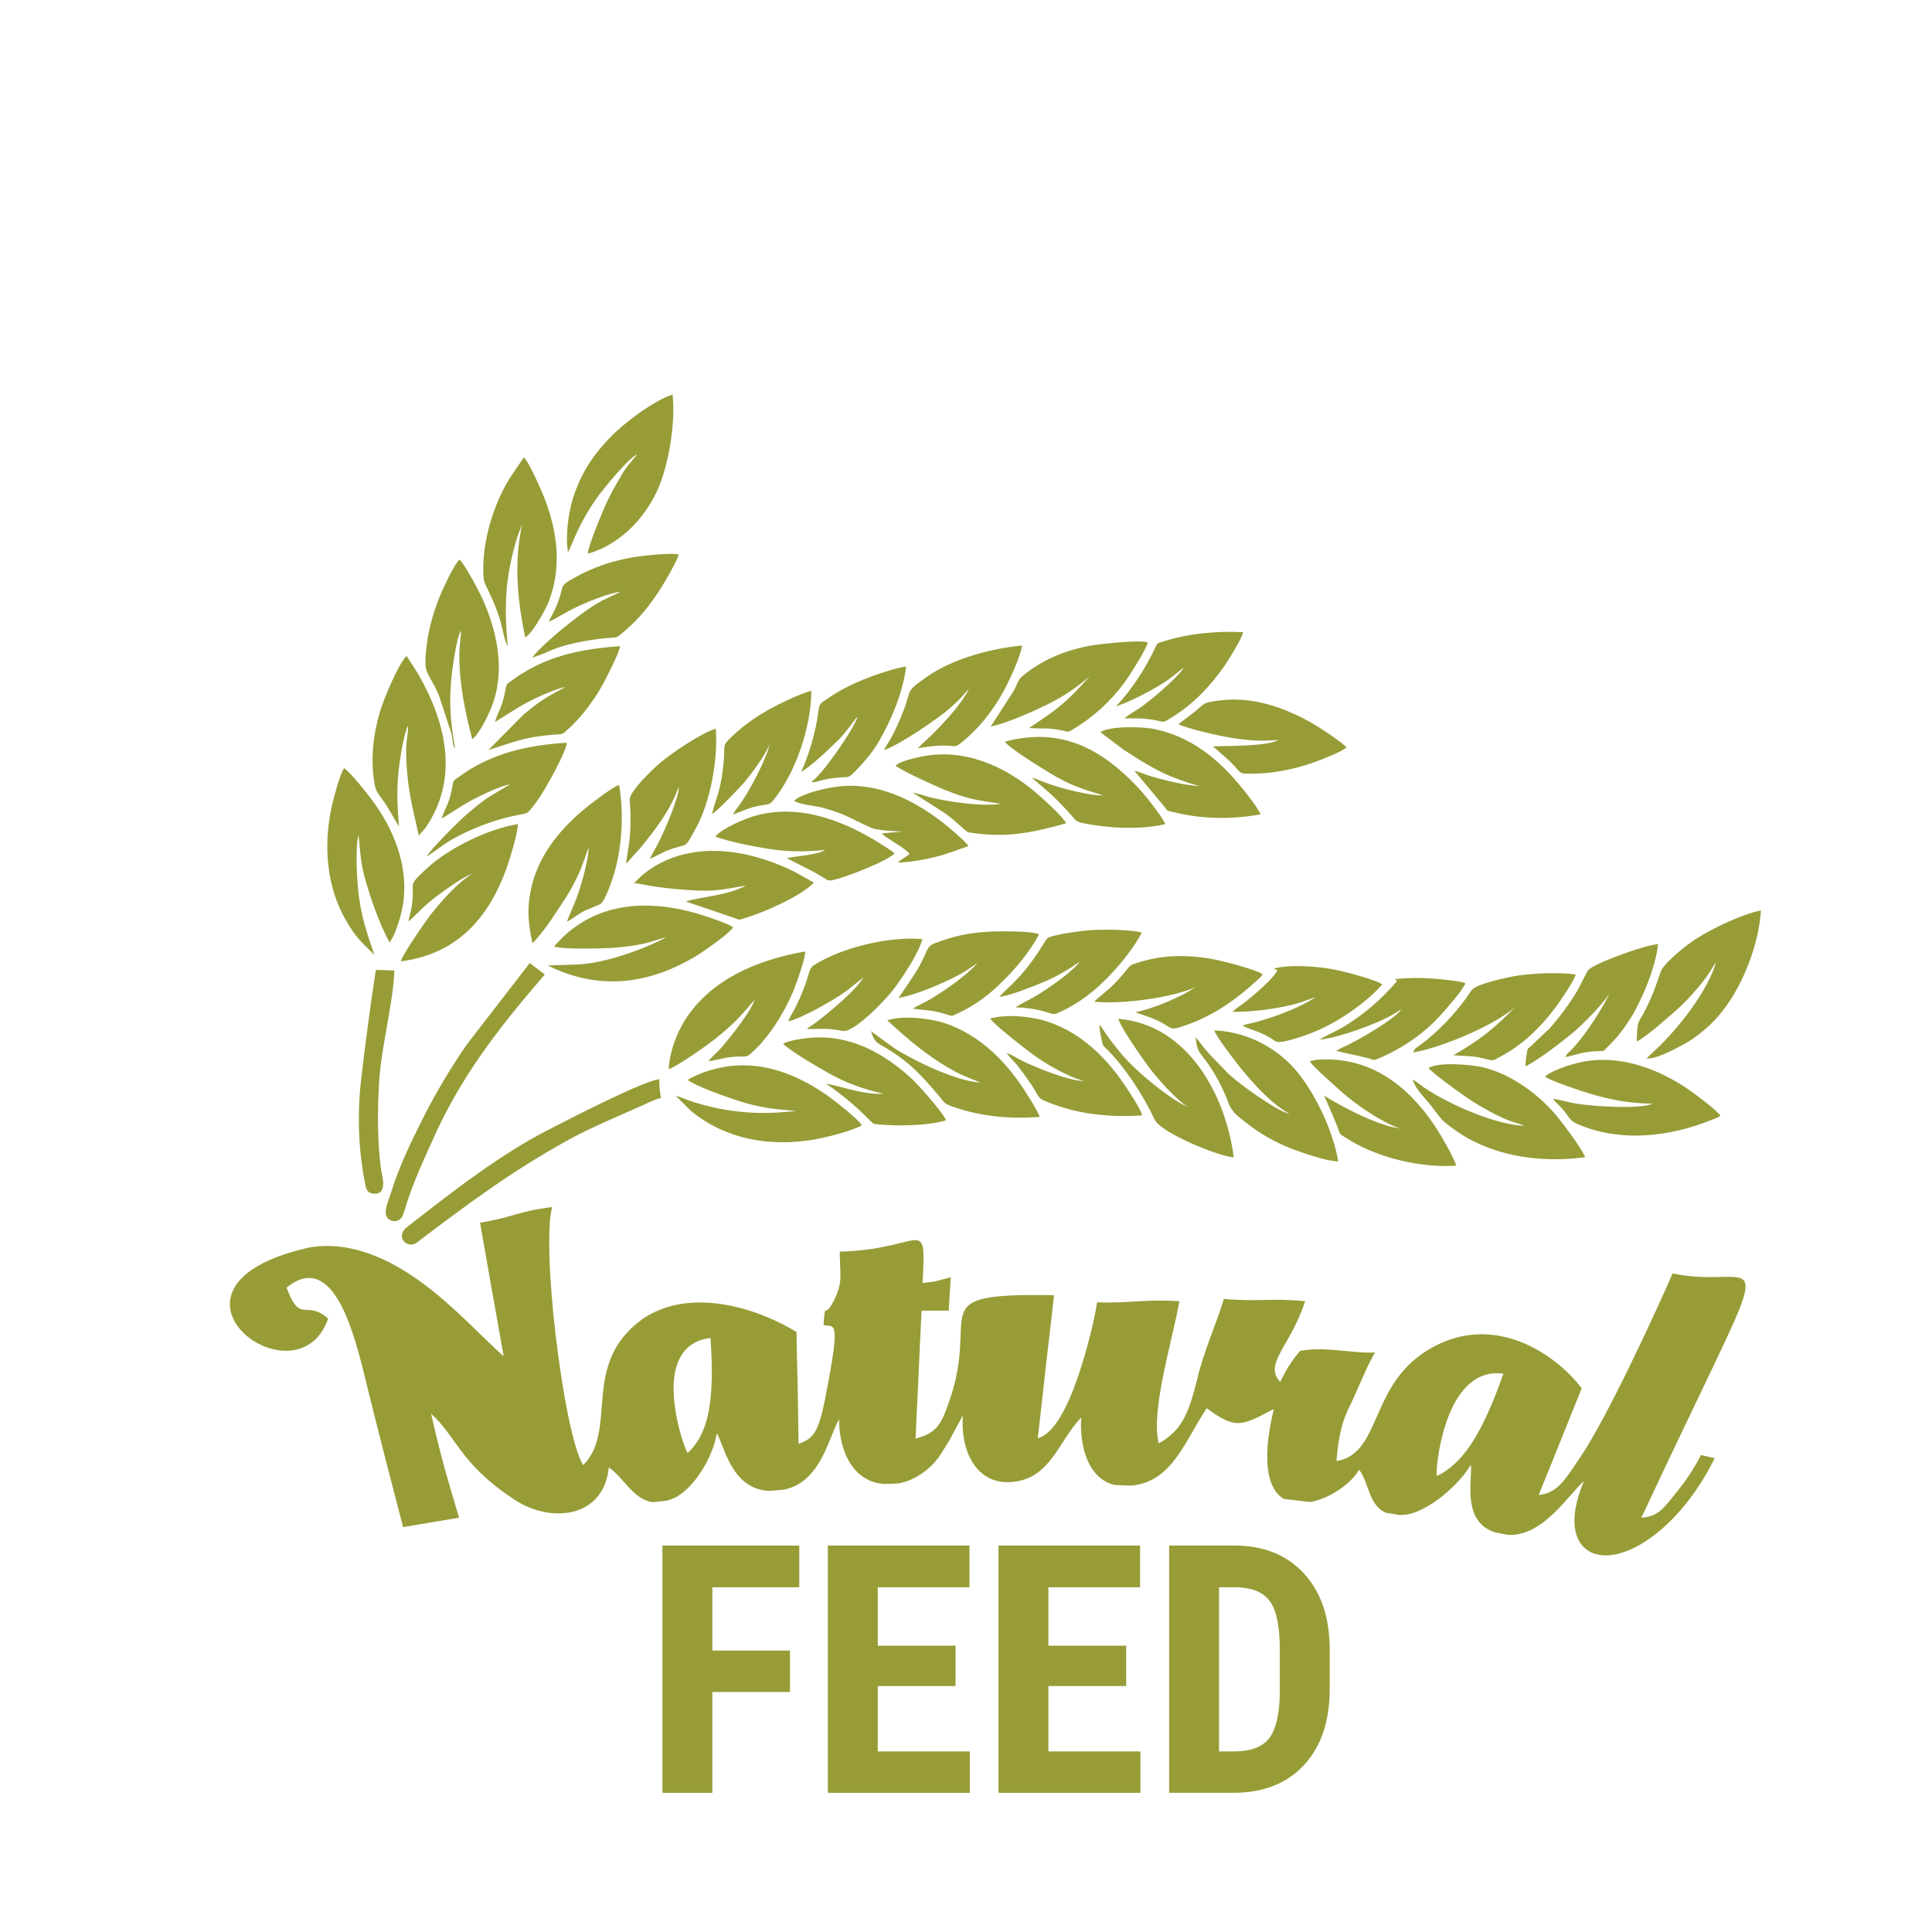
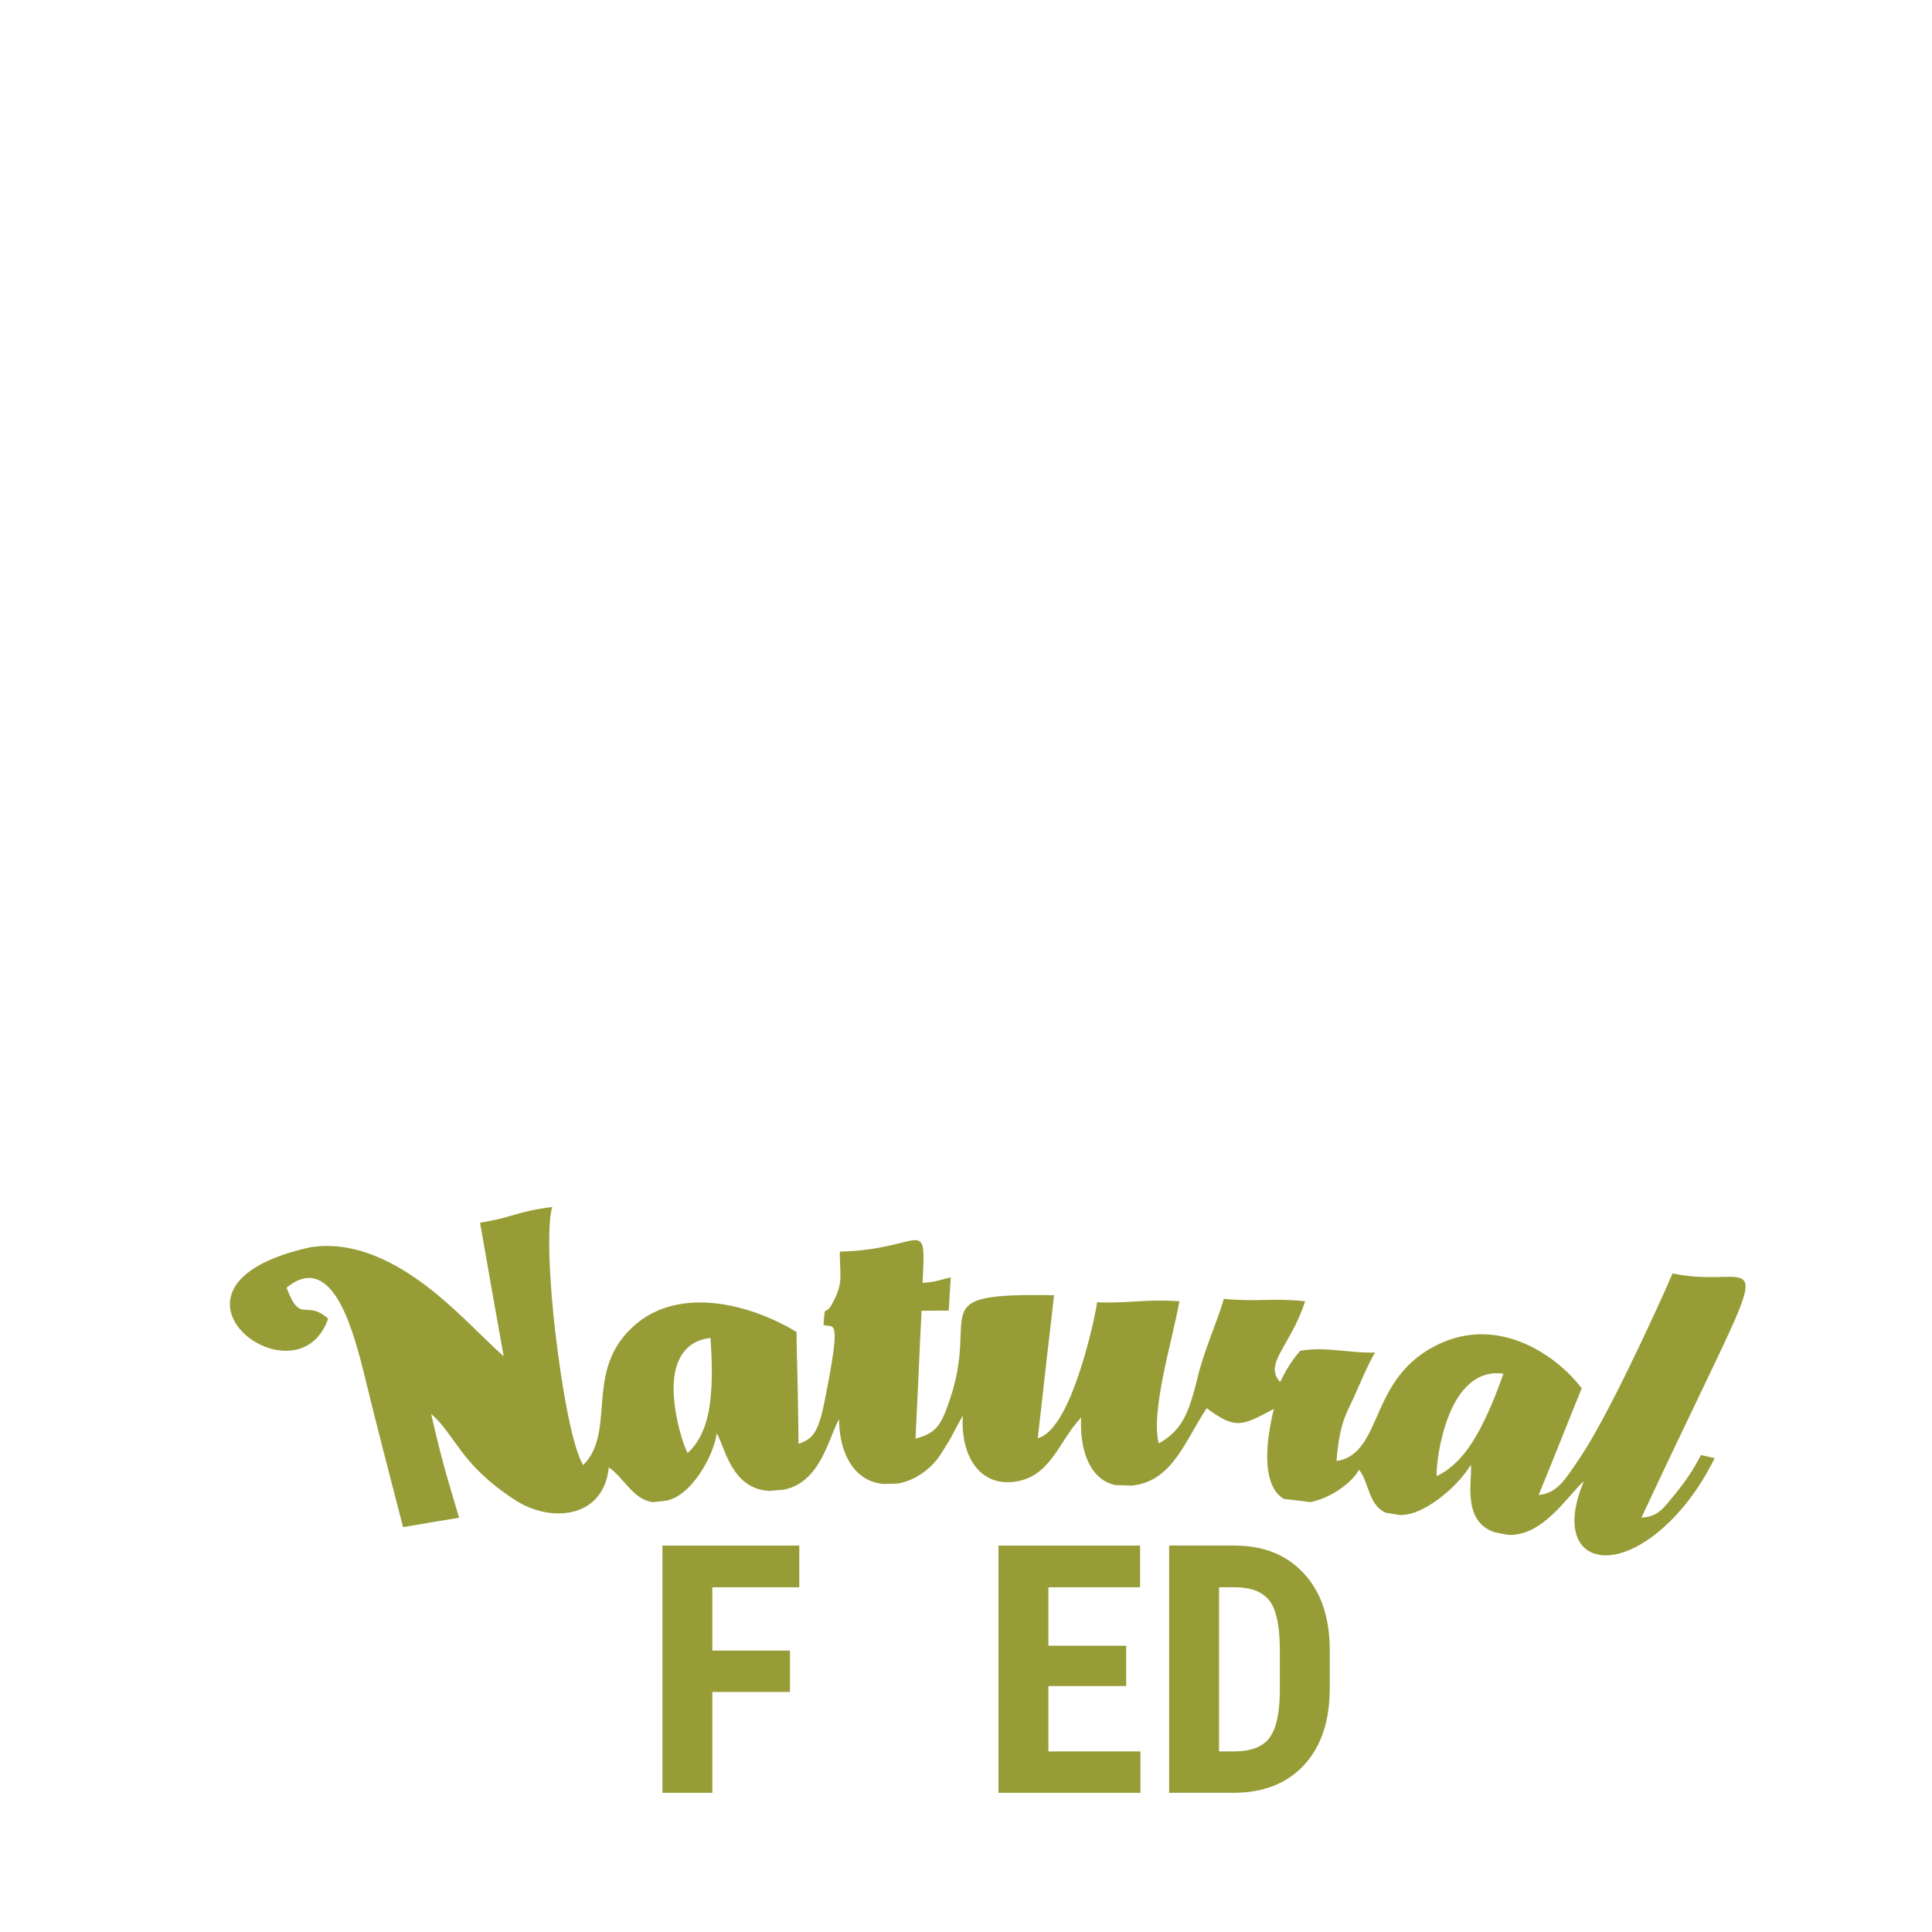
<svg xmlns="http://www.w3.org/2000/svg" xml:space="preserve" width="88.194mm" height="88.194mm" version="1.1" style="shape-rendering:geometricPrecision; text-rendering:geometricPrecision; image-rendering:optimizeQuality; fill-rule:evenodd; clip-rule:evenodd" viewBox="0 0 88194.4 88194.4">
  <defs>
    <style type="text/css">
   
    .fil0 {fill:#979C37}
    .fil1 {fill:#979C37;fill-rule:nonzero}
   
  </style>
  </defs>
  <g id="Слой_x0020_1">
    <g id="_2641881070320">
-       <path class="fil0" d="M18001.2 44302.6l-844.2 -26.6c-259,1671.3 -466.8,3282.3 -667.3,4964.9 -192.9,1619.3 -128.9,3311.2 201.6,4917.6 55.5,235 178.5,325.7 404.9,332.2 625.1,17.7 332.5,-870.1 299.7,-1096.4 -170.1,-1178.1 -168.9,-2843.4 -85.9,-4065.8 109.5,-1613.8 654,-3618.6 691.2,-5025.9zm7007.7 -229.8c2263.8,1135.9 4571.9,909.8 6809.7,-458.2 337.9,-206.7 1489.4,-1012.2 1651.1,-1284.3 -245.6,-190.6 -1556.4,-613.7 -1959.7,-715.8 -1951.5,-494.2 -3929.5,-398.5 -5524,905.1 -281,229.7 -474.5,451.2 -693,678.1 248,148.2 2151.6,102.4 2582.2,76.5 457.1,-27.6 917.5,-79.6 1367.8,-165.5 444.4,-84.6 799.5,-236.2 1176.8,-325.9 -950.3,518.6 -2758.7,1182.2 -4023.7,1243.6l-1387.2 46.4zm872.2 -1995.2c214.4,-112.2 461.3,-311.5 716.3,-452.2 266.6,-147.1 539.3,-219.7 807.6,-357.2 218.3,-111.8 583.6,-1206.4 666.8,-1516.1 322.8,-1203 410.5,-2555.3 192.5,-3918.5 -300.7,74.1 -1501,1016 -1729.9,1215.7 -1039.7,907.4 -1935,2008.8 -2269.9,3432.1 -213.4,907.3 -171.9,1605.7 41.5,2570.2 116.7,-64.1 679.8,-798.9 801.6,-985.8 523,-802.4 854.1,-1199.9 1302.1,-2159.4 179.6,-384.6 436.2,-1175.6 464.7,-1225.8 -12.9,514.2 -242.3,1337.5 -384.3,1813.2 -214,715.7 -492.3,1211.9 -609,1583.8zm15003.8 -7124.5c312.9,253.6 1844.1,942.1 2211,1090.5 1085,438.4 1467.6,480.1 2591.9,647.2 -796.7,136.1 -2256.4,-71.6 -3082.4,-259.6 -301.1,-68.6 -661.9,-202.7 -939.5,-248.2l1419 906.6c484,335.1 574.3,468.4 954.9,786.4 168.5,140.7 142,118.4 424.8,156.9 1568.7,213.4 2724,-38.5 4205.7,-449.9 -158.9,-328.3 -1138.8,-1194.2 -1442.2,-1449.4 -1414.4,-1190.2 -3260.9,-2001.5 -5206.8,-1587.2 -294.9,62.8 -979.5,222.4 -1136.4,406.7zm4336.2 -1779.9c788.7,-184.1 1818.6,-642.8 2502.8,-971.7 821,-394.6 1454,-835.7 2027,-1340.8 -1068.2,1197.8 -1351.8,1423 -2771.7,2371.1 590.5,56 810.7,-41.4 1553.9,125.3 260.9,58.7 226.1,68.1 454.7,-67.2 985.1,-582.9 1927.4,-1476.9 2531.2,-2405.5 221,-339.7 766,-1170.6 875.6,-1553.3 -292.8,-148.8 -2289.1,83.7 -2518.5,124 -1144.6,201.5 -2165.9,599.6 -3034.6,1275.1 -401.7,312.4 -304.5,297.6 -557.8,792.7l-1062.6 1650.3zm8576.2 -117.1c306.2,175 1671.5,490.9 2114,571.9 832.8,152.2 1571.7,235.8 2476.8,148.2 -648.3,312.1 -2278.7,260.1 -3017.8,294.6l544.3 478.6c900,777.1 468.2,769.6 1262,767.4 975.3,-2.8 1916.3,-205.3 2815.8,-518.9 349.8,-121.8 1237.5,-479.8 1476.7,-672.7 -185.9,-237.7 -1266.3,-941.9 -1594.7,-1126.3 -1267,-711.2 -2717.8,-1230.7 -4272.1,-1014.6 -675.2,93.8 -596.9,111.9 -997.4,455.7l-807.6 616.1zm-3568.5 365.3l1016.8 770.4c747.5,478.1 1400.7,925.3 2268.7,1274.7 215.5,86.7 1149.7,438.5 1318.8,403 -523.9,44.4 -1765.8,-273 -2328.6,-445.3 -211.2,-64.6 -536,-206.8 -721.4,-238l1404.7 1678.3c115.1,175 92.7,132.7 309.7,188.8 1289.9,333.6 2649.7,372.8 4044.1,122.9 -117.7,-346.2 -1013.9,-1425.1 -1257.1,-1692 -962.9,-1056.2 -2050.6,-1854.1 -3499.5,-2186.4 -641.2,-147.1 -2135.5,-158.6 -2556.2,123.6zm-9869.8 816.3c667.6,-214.2 2472,-1429.1 3052,-1950.6 155.4,-139.9 283.9,-262.7 427.2,-406.3 149,-149.1 252.6,-302.6 388.5,-431.4 -381.4,800.2 -1508.6,1961.3 -2156.3,2530.1l-168.8 175c396.4,-58 712.9,-116 1118.9,-120.5 657,-7.3 529.9,140.8 923.2,-181.6 895.5,-734.4 1567.5,-1661.7 2072.3,-2692.6 181.7,-370.8 577.3,-1244.6 641.4,-1691.1 -1556.9,148.7 -3219.4,642.8 -4328,1415.8 -1048.1,730.6 -693.1,560.1 -1091.8,1576.9 -171.2,436.6 -392.1,945.4 -628.8,1343.8 -83.1,139.8 -192.4,299.1 -249.8,432.5zm5514.6 -382.9c170.3,287.8 1718.7,1228.4 2065,1442.2 923.4,552.1 1423.2,708.3 2420,1012.5 -561.4,24.1 -1918.4,-323.4 -2493.7,-530.8 -235.6,-84.9 -548.6,-226.9 -765.6,-279.2l584.9 501.8c448.5,382.1 682.5,630.9 1097.3,1073.9 292.9,312.7 288.4,418.1 591.2,485.1 1071.9,237.1 2653,342.9 3823.2,59.2 -176.1,-402.7 -980.2,-1391.1 -1255.5,-1680.4 -1584.5,-1665.3 -3414,-2789.9 -6066.8,-2084.3zm-8721 6436l-884.2 -493.7c-2166.8,-1078.7 -4931.7,-1511.2 -6954,154.1l-371.6 363.5c283.7,23.6 639.2,112.3 948.2,156.8 314.4,45.4 652.7,87.5 981,115.2 1588.6,134.1 1769.6,90.6 3176.2,-163.2 -834.5,465.3 -2071,511.3 -2742.9,728.6l2252.7 762.7c193.1,89.8 168.6,77 392.4,12.7 906.6,-260.8 2661.1,-1044.3 3202.2,-1636.7zm-8563.7 -866.9l694.4 -774.2c557.5,-692.4 1110.7,-1402.1 1496.7,-2232.6 75.5,-162.8 142.4,-356 216.3,-510.1 -20.9,539.8 -636.2,1968.3 -916.5,2521.4l-421.4 779.8c265.7,-100.2 520.3,-273.8 828.2,-391.4 970,-370.2 713.7,20.7 1293,-1034.7 640.5,-1167.7 1002.6,-3077.6 895.9,-4519 -622.4,179.2 -1950.8,1070.1 -2502.6,1528.4 -346.2,287.6 -1021.3,956.7 -1270.9,1343.5 -250,387.8 -128.5,325.9 -118.4,1085.8 5.2,399 -12.2,768.1 -49.2,1156.8 -21.4,225.1 -159.2,914.9 -145.5,1046.3zm12240.8 -468.6c-80.7,-90.5 -308.4,-228.6 -414.1,-297.7 -1669.2,-1091.8 -3733,-1973.5 -5816.4,-1452.6 -598.4,149.8 -1657,623.5 -1949.2,986.4 683.6,235.5 1543.8,410.9 2313.5,538.2 956.2,158.3 1685.4,165.3 2706,71.4 -357.1,225.8 -1277.2,269.4 -1757,374.5l1144.2 579.7c879.5,465.2 618.5,520.8 1237.7,346.1 555.4,-156.6 2286.6,-832.8 2535.3,-1146zm-8324.1 -1793.3c243.2,-136.5 1272,-1214.5 1484.9,-1466.4 351.2,-415.5 992.5,-1292.4 1146.5,-1742.7 -141.5,692.6 -953.2,2226.1 -1424.3,2850.8 -81.6,107.9 -189.2,252 -255.2,378.1 291.5,-92.9 556.4,-233.5 890.2,-326.6 609.9,-169.8 733.1,-55.9 939.7,-306.4 1017.5,-1233.9 1737,-3321.1 1751.5,-5008.6 -431.1,80.6 -1477.8,598.1 -1856.6,804.3 -696.1,379.2 -1365,863.1 -1873.3,1375.3 -382.3,385.2 -160,274.4 -320.7,1479.4 -141.1,1058.8 -328.3,1268.7 -482.7,1962.8zm4070.7 -1938.7c296.6,-99.8 1410.2,-1155.5 1722,-1472.1 376.9,-382.7 728.1,-920.9 850.7,-1047.5 -131.9,526.3 -1626.7,2690.9 -2111.2,2981.9 112.5,66.4 287.2,-27.3 508.9,-77.5 189.9,-43.3 382.6,-76.5 576.2,-99.2 638.9,-74.6 556.1,74.7 938.2,-324.8 414.7,-433.5 745.4,-806.1 1059.3,-1341.8 514,-877.2 1090.9,-2170 1242.6,-3406.8 -374.8,6.4 -1572.9,431.5 -1935.8,579.7 -585.4,239 -1138.6,518.8 -1620.6,856.3 -387.3,271.3 -387.5,171.6 -461.3,698.2 -126.3,900.4 -409.7,1863.7 -769,2653.6zm14367.4 -2977.8c675.6,-216.6 1817.6,-815.2 2406.3,-1233.5 261.2,-185.7 462.3,-368.7 692.1,-539 -234.8,420.7 -1492,1480.8 -1952.4,1804.1 -194.2,136.4 -626.1,386.6 -759.8,514.2 605.4,-1.6 978.1,-12.3 1568.5,120 251.2,56 233.4,51.8 447.7,-74.9 1103.4,-651.7 1830.2,-1432 2541.8,-2426.2 172.5,-241 793.3,-1236 859.6,-1552.9 -1222,-55.8 -2488.6,53.8 -3661.6,431.3 -234.8,75.5 -245.2,49 -337.4,247.5 -450.7,971.5 -1081.5,1945.8 -1804.8,2709.4zm-14690.6 4300.7c161.1,168.2 966.8,238.3 1272.5,319.5 1102.1,292.5 1336.9,525.9 2280.8,937.6 269.1,104.5 1070.8,148 1407.8,153.2l-961 88c130.5,178.5 1126.1,702.8 1264.7,936.3 -152.3,136.6 -431,280.2 -531.5,394.4 574.7,-15.1 1208.2,-131.7 1753.7,-266.6 543.9,-134.5 985,-329.9 1470.1,-482.4 -70.6,-116.5 -280,-311.2 -372.2,-395.9 -1406.7,-1293.5 -3204.1,-2435.9 -5231.1,-2355.9 -669.1,26.3 -1913.1,302 -2353.8,671.8zm-11388.4 7943.7c-34.7,-50.7 -538.3,-402.7 -680.9,-532.4 -5.3,29.1 -2732.6,3516.2 -2953.7,3840.5 -676.9,992.2 -1301.7,2027.1 -1900.6,3207 -494.5,974.2 -1141.8,2313.8 -1453.1,3357.6 -139.5,468.5 -439.7,1024.7 -141.7,1283.8 151.4,131.9 557.2,203.2 697.4,-280.4 393.9,-1360.2 963.5,-2535.1 1542.4,-3819.6 561.2,-1174.2 1176.2,-2214.4 1846.6,-3195.3 911.1,-1333.4 1924.5,-2557.7 3043.6,-3861.2zm6531.8 4809.5c399.6,304.5 1826.5,794.7 2270.9,939.7 994.6,324.4 1636.3,393.1 2736.4,478.9 -225.1,-37.5 -2286.4,429.8 -4934.5,-475.6 -208.3,-71.2 -420,-170.3 -626.6,-222.1l714.1 705.6c1563.4,1278.4 3573.9,1636.2 5578.5,1297.8 565.8,-95.6 1806.8,-403.9 2206.1,-657 -103.5,-220.6 -1230.5,-1117.8 -1511.6,-1315.3 -1219.6,-856.9 -2628.3,-1509.7 -4241.4,-1410.7 -743,45.6 -1671.1,314.4 -2191.9,658.7zm33811.4 -538.2c364.6,366.9 1562.7,1228.3 1989.8,1503 430.8,277.2 1227.8,722.1 1734.5,905.8 209.4,75.8 466.9,144.4 660.9,220.9 -1271.2,-27.2 -3442.3,-971 -4578.4,-1742.7 -144.1,-97.9 -376.6,-295.4 -534,-372.7 166.3,497.3 563.2,826.1 891.3,1256 421,551.7 398.4,598.9 1101.7,1092.7 1614.1,1134 3792.6,1483.7 5883.7,1203 -104.4,-338.7 -919.5,-1411.6 -1163.7,-1724.2 -803.1,-1029.2 -2104.8,-2027.7 -3426.4,-2364.4 -609.4,-155.4 -2164.3,-270.4 -2559.4,22.6zm9514.2 -1217.1c404,-191.8 1633.6,-1272.2 2000.9,-1612.4 361.6,-334.9 987.8,-1050 1254.3,-1449 120,-179.6 239.9,-395.9 358.4,-561.2 -367.8,1299.9 -1701.6,3000.6 -2684.1,3929.2l-488.9 461.5c446.3,90.3 1814.7,-683.8 2102.1,-884.5 623.3,-435.4 1074.6,-868.3 1516.2,-1473.2 753.9,-1032.1 1496.5,-2749.5 1605.2,-4393.7 -888.6,180.2 -2273.3,838.3 -3032.4,1344.2 -425.6,283.6 -1297.4,983.4 -1513.1,1382.1 -70.4,130.3 -326.3,1100.1 -863.5,2062.4 -95,170.2 -193.9,281.3 -220.9,507.7 -26.6,222.3 -43.1,463 -34.2,686.9zm-4198.7 1596.2c184.1,182.6 1821.6,721.4 2214.6,831.4 948.6,265.6 1647.7,389.5 2689.6,410.4 -527.8,258.2 -2689.1,130.4 -3479.3,-3.5 -341.5,-57.8 -746.8,-180.4 -1050.4,-218 78.8,132.1 183.9,205 303.6,329.7 556.4,579.6 313.5,629.3 1007.1,903.1 1890.9,746 4029.2,484.4 5875.4,-250.8 160.5,-64 354.7,-116.7 452.6,-221.1 -227.4,-287.9 -1222.3,-1034.7 -1570.8,-1264.9 -1238.7,-818.3 -2769.4,-1419.1 -4348.7,-1244.8 -659.3,72.7 -1674.5,392.6 -2093.7,728.5zm-11658.6 1708.8c-591.4,-134.6 -2459.5,-1466.8 -2885,-1930.8 -513.9,-560.3 -781.4,-750.6 -1276.7,-1426.1l-125.7 -140.1c66.2,594.6 115.4,607.2 453.3,1052.2 437.5,575.7 806,1287.5 1067,1986.5 141.5,379.4 415.3,565 719.2,807.6 539.9,430.9 1151.3,822.2 1908.9,1144.3 436.3,185.6 1864.9,695.3 2363.1,670 -227.9,-1354.7 -995.2,-2969.5 -1803.6,-3996.9 -889.1,-1129.7 -2307.7,-1917.7 -3856.9,-1979.8 90.4,249.5 561.7,873.7 729.2,1100.3 653.9,884.2 1716.1,2161.9 2707.2,2712.8zm924.2 -2408.5c157,269.4 1048.3,1027 1361.7,1318.4 650,604 1849.8,1435.7 2745.5,1753.6 -1007.8,-130 -2619.8,-976.4 -3451.5,-1497.9 0.8,4.1 542.6,1199.1 668.9,1596.2 66.7,209.5 97.3,180.2 273.6,297.1 1374.9,912.7 3399.4,1419.7 5087.1,1302.4 -115.2,-410.1 -766.8,-1510.3 -1015.8,-1875.1 -1271.1,-1862.6 -2997.5,-3133.3 -5343.1,-2958.3l-326.4 63.6zm-5508.2 2115.8c-778.2,-310.7 -2156.4,-1446.1 -2789.3,-2111.5 -335.9,-353.2 -811.3,-948.9 -1084.7,-1364.5 -70.5,-107 -131.4,-219.4 -224,-299.9 6.3,212.1 54.9,448.5 96.3,648.3 74.9,360.4 79.6,294.5 273.8,491.4 838.8,850.7 1626.1,2064.8 2156.4,3186.9 290.6,615.4 2964.6,1698.9 3611.4,1723.6 -362.1,-2819 -2087.1,-6064.2 -5269.5,-6322.3 107.7,403.2 1130.8,1857.9 1414,2235 325.8,433.6 1342,1599.8 1815.6,1813zm-23758.4 -1749.9c397.5,-125.9 1796.5,-1116.5 2153.7,-1405 842.8,-680.5 1114.7,-994 1775.1,-1765.7 -195.1,578.1 -1117,1713.3 -1500.5,2167.7 -161.3,191.1 -505.9,476.7 -605.9,640.9 581.2,-77.6 763,-217.3 1529.8,-214.3 291.4,1.1 285.4,-41.8 439.9,-176.5 766.8,-668.3 1485.1,-1815.4 1898.7,-2808.4 120.2,-288.4 563.3,-1514.6 540.2,-1810.6 -2242.3,388.2 -4345.9,1316.9 -5497.1,3151.5 -358.3,571 -682.5,1400.4 -733.9,2220.4zm9980.7 -2229.3c940.2,867.1 1866,1660.1 3020.9,2296.5 428.2,235.9 776.3,355.5 1227.4,544.7 -1065.2,-52.9 -2988,-972.4 -3925.3,-1568.2l-1065.6 -777.9c153.1,546.3 359.8,570.6 672,758.2 1209.9,727 1816.5,1460 2652,2468.7 112.2,135.5 310.9,184.1 488.2,245.5 1243.3,430.7 2562.4,541 3888.9,441.6 -79.5,-244.7 -369.9,-694.6 -511.3,-926.7 -907.9,-1490.5 -2159,-2815.7 -3878.8,-3371.5 -635.2,-205.1 -1907.4,-349.3 -2568.4,-110.9zm4695.9 -81.5c198.1,299.9 1646.5,1416.5 1936.6,1629.4 553.8,406.2 1560.6,1012.3 2353.2,1226.3 -741.2,-27.9 -2025.7,-552.9 -2731.6,-880.1 -229.9,-106.5 -614.9,-348.9 -807.9,-408.5 136.9,207.3 348.3,385.7 515.9,605.4 165.8,217.7 321.6,419.2 488,656.5 611.8,872.7 258.6,764.9 1187.8,1103.5 1225,446.4 2585.6,582.6 3997,488.1 -52.3,-311.1 -898,-1542.7 -1079.4,-1784.6 -832.2,-1110.6 -1893.2,-2061.1 -3278.8,-2509.3 -707.3,-228.7 -1826.8,-338.2 -2580.8,-126.7zm19315.1 1549.2c1315.6,-227.9 3855.6,-1288 4740.7,-2162.6 -688.8,698.5 -1247.9,1242 -2108.2,1796.5 -146.3,94.3 -679.7,442.6 -813.8,489.3 699.5,62.9 879.7,1.6 1612.4,205.4 239.7,66.8 280.4,-1.5 467.2,-96.6 1076.5,-548 1903.2,-1370.3 2602.5,-2296.1 145,-191.9 883.6,-1266.5 913.8,-1495.8 -740.4,-109.3 -1878.8,-57.9 -2617.1,46.1 -476.7,67.1 -1896.1,382.5 -2117.1,651.3 -92.8,113 -182.8,273 -273.5,394.4 -608.4,815.3 -1262.3,1506.8 -2079.3,2119.1 -136.7,102.4 -294.7,161.8 -327.6,349zm-14569.1 -2319.6c1302.6,142 3722.4,-210.1 4717.5,-700.9 -87.9,31.3 -441.9,263.8 -606.3,347.2 -687.5,349.1 -1457,671.5 -2223.6,834.2l411.9 150.6c1513.6,491.2 863.1,815.4 1994.9,407.1 1181.8,-426.3 2231,-1166.1 3126.7,-1994.7 93.9,-86.7 228.9,-188.6 267.3,-303.9 -332.8,-204.3 -1581.8,-535.3 -2009.1,-628.1 -1148.2,-249.3 -2378.2,-284.2 -3520.6,59 -601.4,180.6 -467.8,137.1 -802.6,533.9 -623.6,739 -780.1,766.7 -1356.1,1295.6zm-13968.5 901.7c584,-121.8 2132.9,-994.2 2670.8,-1396.8l768 -612.8c-341,599.6 -1659.7,1678.8 -2213.9,2092.8 -121.8,91 -275.5,166.7 -365.4,265 827.5,5.1 775.1,-63.6 1634.5,87.2 510.7,89.7 1957.1,-1419.5 2312.4,-1891.5 438.5,-582.3 1122,-1609 1328.1,-2302.3 -1589.7,-134.8 -3728.9,404.4 -4973.1,1201.9 -202.1,129.6 -221.1,448.1 -374.3,865.3 -112,304.9 -230.3,585.7 -364,877.6 -124.1,270.7 -332.9,580.9 -423.1,813.6zm-227.3 1018.5c240.7,281.5 1674.3,1123.6 2086.9,1350.3 791.6,435.2 1503.3,706.9 2487.5,930.8 -929.5,61.6 -1961.5,-358.6 -2624,-458 780.1,512.3 1502.4,1150.1 2065.8,1732.3 118.7,122.7 128.6,106.9 345.9,127.7 869,83.4 2315.4,59.3 3076.7,-187.3 -139.7,-353.6 -1275.7,-1636.9 -1612.5,-1940.8 -1286.2,-1160.2 -2806.1,-1991.2 -4625.2,-1823.4 -310.5,28.7 -983.9,128.4 -1201.1,268.4zm5265.3 -2087.3c778,-133.1 2098.2,-691.1 2820.1,-1088.7 299.9,-165 532.3,-345.9 781.6,-507.1 -468.9,552.9 -1446.1,1227.7 -2130,1639.6 -254.8,153.5 -580.7,289.1 -818.3,444.4 637.5,81.2 911.8,57.1 1553.5,267.8 258.2,84.9 237.4,66.1 475.2,-42.7 1141.7,-522.3 1951.7,-1288.6 2726,-2172.4 255.6,-292 826.4,-1046.6 1001.6,-1447.2 -264.2,-161 -1852.8,-146.6 -2259.4,-123.2 -972,56.4 -1596.3,196.1 -2441.3,511.7 -436.6,163.1 -315.7,241.1 -752.7,1060.4 -199,372.8 -947.4,1437.9 -956.3,1457.4zm28625 3121.2c628.7,-323.6 1594.1,-1072.1 2141.4,-1518.8 412.7,-337.1 1558.2,-1478.8 1740.4,-1921.4 -335.3,759.2 -1176.1,2055.9 -1765.6,2659.9 -132.5,135.6 -230.7,212.7 -315.7,351.4 547,-86.7 727.3,-237.8 1494.8,-266.5 329.7,-12.5 241.1,19.2 425.9,-166 469.3,-470.6 683.3,-732.3 1051.9,-1302 483.6,-747.5 1166.1,-2324.8 1278.7,-3417.9 -591.3,35 -2819.4,841.7 -3177.1,1169.7 -60,54.8 -420.7,806.5 -509.6,953.6 -409.9,677.9 -786,1168.8 -1234.7,1691.8l-930.6 882.2c-114.9,86.1 -101.1,59.4 -133.8,248.7 -32.4,188 -76.5,448.5 -66,635.3zm-11489.2 -4463.6l162.8 78.6c-179.1,380.5 -1133.3,1182 -1486.3,1461.8 -166,131.6 -440.5,291.2 -563.3,430.8 838.6,23.6 2141.2,-148.9 2965.2,-382.5 298.3,-84.6 560.2,-202.5 819.5,-283.4 -783.2,531.9 -2233.9,1061.6 -3324.2,1278.3 192.1,181.8 624.7,197.4 1271,581.1 114.4,68 250.1,197.7 387.5,189.8 507.9,-29.3 1472.5,-395.9 1873.4,-578.6 1003.5,-457.2 2127.4,-1251 2845.4,-2046.7 -217.1,-209.9 -1786.8,-608.4 -2235.7,-693.5 -742.7,-140.7 -1993.2,-236.6 -2715.3,-35.7zm-12536 1293.4c516.5,-68.1 1495.9,-458.8 1974,-657.7 688.6,-286.5 1177.8,-589.8 1707.4,-954.7 -386.5,503.3 -1481.4,1263.9 -2114.3,1629.2 -153.3,88.5 -740,383.3 -814,458.7 371,9.2 744.8,53.8 1088.4,133.3 680.9,157.6 545.2,256.5 936,77.9 1115.3,-509.8 1975.4,-1297 2723.2,-2175.4 306.5,-359.9 780.9,-985.2 1004.2,-1453.2 -503,-133.3 -1696.1,-142.8 -2244.5,-112.3 -400.4,22.4 -1839.8,198.2 -2073.1,383.6 -35.5,28.2 -410,640.9 -475,733.4 -173.2,246.5 -330,462.7 -516.8,691.6 -545.9,669.3 -904.5,907.7 -1195.5,1245.6zm-15446 4617.1c-46.7,-323.4 -73.1,-508.3 -74.9,-858.7 -676.7,53.4 -3894.1,1708.6 -4860.4,2204.8 -2355.9,1173.4 -4574.1,2925.8 -6654,4541.9 -584.7,454.2 54,1035.6 450.2,704.6 2363.9,-1788.6 4229.6,-3183.6 6839.9,-4642.4 1149,-641.1 2620.5,-1229.6 3839.3,-1790.3 135.7,-60.5 299.1,-129.5 459.9,-159.9zm33509.4 -5431.2c80.2,72.4 67.9,20.6 82.3,107.1 -727,835.6 -1503.5,1523.7 -2498.2,2113 -191.2,113.4 -915.3,449.3 -1022.4,542.2 756.8,-53.8 2565.6,-690.1 3324.6,-1134.3 141.7,-83 266.6,-174.4 403.1,-237.4 -300.8,434.6 -2037.7,1459.9 -2756.2,1764.2l-217.8 122.8 1482.2 334.9c263.8,105.8 223.1,106.5 491.7,-5.9 1074.1,-449.2 2130.5,-1192.4 2862.1,-2035.9 201.7,-232.4 971.9,-1085.6 1061.7,-1387.5 -237.9,-101.3 -1209.9,-187.7 -1523.1,-209.3 -566.1,-39.2 -1123.3,-32.6 -1690,26.1zm-37749.7 -19488.9c181.8,-282.5 420.7,-1194.5 1285,-2429.3 310.5,-443.7 1423.1,-1806.5 1864.9,-2039.5 -166.2,264.5 -428.6,455.2 -731.7,994.1 -260,462.1 -357.1,593.8 -606.1,1113.2 -210.7,439.8 -863.2,1991.1 -912.1,2433.6 1435.4,-405.6 2532,-1547 3134.4,-2797.3 553.1,-1148.2 889.7,-3177.7 738.5,-4469.4 -855,272 -2225.2,1305.6 -2842.4,1948.7 -776.7,808.9 -1328.4,1611.9 -1697.8,2765.7 -201.4,628.8 -363,1718.1 -232.7,2480.2zm-8839.3 18383c-341.9,-1027.7 -575.4,-1649.9 -717.1,-2753.9 -79.4,-619.9 -165.1,-2222.6 -1.3,-2699.2 123.8,1236.3 88.1,1356.2 490.1,2630.4 215.9,684.4 596.3,1680.6 921.5,2252.6 289.3,-366 576.8,-1336.8 644.2,-1953.5 176.6,-1616.6 -453.1,-3172.4 -1370.6,-4445.8 -239,-331.8 -1059.7,-1371.9 -1349.4,-1553.7 -211.7,303.1 -532.7,1558.2 -620.2,2033.5 -302.2,1641.3 -156.6,3382.3 671.9,4853.9 497.7,884.1 743.2,1037.3 1330.9,1635.7zm6087.3 -14102.4c-176.1,-1925.4 -103.6,-3198.5 447.1,-4998.1 44.9,-146.4 210.1,-517.2 218.4,-586.6 -365.4,1661.7 -259.8,3312 131.4,5185.9 271.8,-79 933.5,-1255.9 1066.6,-1599.2 594.3,-1532.4 432.5,-3070.2 -136.5,-4625.9 -133,-363.4 -786.8,-1850.5 -991.7,-1980.4l-576.9 847.5c-737.9,1125.7 -1260.8,2757.6 -1273.3,4161 -6,675 26.5,642.4 287.4,1193.1 173.8,366.8 328.3,739.8 459.7,1145.6 100.7,310.6 225.8,1079.8 367.8,1257.1zm-6078.9 6298.6c74.9,427.3 241.3,513.7 545.3,978.8l570.1 965.7c-71.7,-906.4 -110.5,-1589.9 -23.8,-2465.7 51.4,-518.6 239.7,-1790.9 442,-2138.4 -15.5,567.5 -120.8,699.2 -81.7,1569.6 63.7,1411 274.8,2107.7 568.2,3447.3l312.1 -358.1c1502.8,-2202.9 976.2,-4698.9 -297.2,-6939.5 -179.6,-316.3 -396.9,-617.9 -571.1,-901.2 -358.9,315.6 -1056.1,1988.6 -1227.2,2577.9 -280.4,965.6 -440.3,2100.5 -236.7,3263.6zm3678.1 -1619.7c-195.8,-1128.4 -278.1,-1925.9 -183.8,-3069.3 25.6,-308.7 229.9,-1995.7 451,-2310.9 -3,354.4 -75.5,722.7 -76.1,1123.1 -1.9,1297.9 266.5,2586 589.5,3835.1 311.6,-206.2 798.8,-1192.3 968.3,-1700.7 505.7,-1517.1 173.8,-3181.6 -464.2,-4626.6 -201.6,-456.7 -789.1,-1564.8 -1077.4,-1868.3 -244.3,154.8 -860.8,1544.4 -957.6,1800.6 -247.3,655.7 -451.9,1322.8 -548.1,2117.7 -164.2,1361.6 22.9,1088.6 542.1,2227.9l599.5 1827.8c39.3,194.8 34.9,526.3 156.8,643.6zm-2129.9 7899.1c330.3,-263.7 663.3,-697.1 1324,-1180.5 344.6,-252.1 1159.5,-857 1575.3,-991.5 -741.3,474.9 -1415.4,1277.9 -1865,1832.6 -180.3,222.6 -1390.7,1967.7 -1377.5,2157.8 2606.8,-326.2 4010.4,-2054.8 4781.3,-4138.2 148.4,-400.8 554.1,-1671.7 556.2,-2125.8 -1416.1,231.6 -3192.8,1127.8 -4169,2035.3 -1024,951.9 -416,496.2 -723,1965 -32.8,156.4 -84.8,301.1 -102.3,445.3zm6411.6 -13680.1c354.5,-160.8 826.2,-485.2 1506.3,-786.5 478.1,-211.8 1246,-514.7 1779.2,-590.1 -149.3,92.7 -678.8,285.4 -1201.8,610.3 -712.6,442.5 -2331,1722.7 -2853.6,2408.9 957.1,-317.9 947.4,-483.8 2321.4,-747.2 423.3,-81.2 867.9,-141 1293.8,-164.5 297.5,-16.5 283,-41.6 489.7,-207.5 900.6,-722.7 1598,-1688.9 2150.9,-2694.9 112.1,-203.5 391.9,-694.7 435.3,-898 -282.9,-94 -1604.4,46.4 -1977.3,106.3 -951.1,152.7 -1908.5,457.5 -2729,926 -366,209 -556.2,281.5 -616.8,529.2 -228.8,936 -506.4,1221.7 -598.1,1508zm-2462.6 4569.9c154.3,-75.5 982,-633.4 1479.2,-892.8 390.5,-203.8 1291.1,-626.9 1731.8,-697.9 -864.9,458.3 -1187.5,647.6 -1941.3,1290l-1569.2 1585.2c1142.2,-351.7 1586,-587.8 2961.7,-701.1 257.9,-21.3 370.8,18 541.7,-130 690.4,-597.9 1292.9,-1380.7 1721,-2172.8 140.7,-260.2 765.5,-1449.2 783.1,-1738.6 -1866.5,133.5 -3450,469.8 -4939,1569.5 -145.3,107.4 -233,125.8 -266.7,307.3 -192.6,1038.6 -333.4,1013.3 -502.3,1581.2zm-2437.8 4417.3c96.6,-46 947,-618.6 1433.4,-873 452.6,-236.6 1194,-592.3 1709.5,-706.1 -34.6,32.3 -838.1,484.7 -1137.1,695.1 -365.4,257.7 -690.7,542 -996.4,812.3 -290,256.4 -1637.3,1598.7 -1671.5,1791.4 766.8,-507.6 835.5,-657.7 1812.5,-1116.6 695.5,-327 1527.7,-615.3 2328.7,-769.3 511,-98.2 400.5,-4.6 862.4,-616.8 359.6,-476.8 1377.9,-2300.5 1373.1,-2685.3 -1841.1,116.4 -3506.3,499.7 -4966.3,1591.8 -184.3,137.9 -201.5,101.6 -240.4,327.5 -152.2,882.2 -291.8,929.3 -507.9,1549z" />
      <polygon class="fil1" points="36060.8,77236.9 32518,77236.9 32518,81840.7 30239.9,81840.7 30239.9,70553.6 36486.7,70553.6 36486.7,72458.6 32518,72458.6 32518,75347.8 36060.8,75347.8 " />
-       <polygon id="1" class="fil1" points="43619.9,76967.1 40069.2,76967.1 40069.2,79951.6 44270.8,79951.6 44270.8,81840.7 37791.1,81840.7 37791.1,70553.6 44254.9,70553.6 44254.9,72458.6 40069.2,72458.6 40069.2,75125.6 43619.9,75125.6 " />
      <polygon id="2" class="fil1" points="51409.2,76967.1 47858.5,76967.1 47858.5,79951.6 52060.1,79951.6 52060.1,81840.7 45580.4,81840.7 45580.4,70553.6 52044.2,70553.6 52044.2,72458.6 47858.5,72458.6 47858.5,75125.6 51409.2,75125.6 " />
      <path id="3" class="fil1" d="M53369.7 81840.7l0 -11287.1 2984.5 0c1317.6,0 2368,418 3151.2,1256.7 783.2,836.1 1182.7,1984.4 1195.9,3442.3l0 1828.2c0,1484.4 -391.6,2648.5 -1172.1,3492.5 -783.1,844.1 -1862.6,1267.4 -3238.5,1267.4l-2921 0zm2278.1 -9382.1l0 7493 682.6 0c759.4,0 1293.8,-201.1 1606,-600.6 309.6,-399.6 471,-1090.1 486.9,-2071.7l0 -1960.6c0,-1055.7 -148.2,-1788.6 -441.9,-2206.6 -293.7,-415.4 -796.4,-632.4 -1502.8,-653.5l-830.8 0z" />
      <path class="fil0" d="M65585 67382c-30.7,-387.7 111.2,-1644.5 550.9,-2760.9 440.2,-1117.5 1224.4,-2091 2494.7,-1912.2 -313.8,882.7 -698.5,1867.7 -1178.5,2725.2 -476.5,851.3 -1078.9,1581 -1867.1,1947.9zm7437.9 3598.5c-84.1,-20.7 -160.7,-39.6 -237.2,-56.5 -887.6,-297.4 -1277.9,-1426.5 -482.1,-3310.5 -719.3,626.7 -1874.8,2555.8 -3489.4,2450.4 -198.9,-41.4 -397.9,-80.9 -589.2,-118.5 -1545.7,-521.4 -979.5,-2493.7 -1086.6,-3079.1 -558.7,958 -1951.3,2121.1 -2915.5,2267.9 -122.4,16.9 -222,24.4 -329.1,26.4 -206.5,-35.9 -420.8,-73.5 -627.4,-105.4 -788.2,-318.1 -772.9,-1390.9 -1224.4,-1964.9 -344.3,621.1 -1323.9,1309.9 -2226.8,1479.3 -398,-54.6 -803.5,-96 -1201.4,-143.1 -359.6,-205.1 -616.3,-606.6 -719.3,-1266.6 -103.5,-662.9 -46,-1584.7 252.5,-2839.9 -1453.9,767.8 -1737,950.4 -3060.9,-37.7 -466.8,700.1 -852.3,1507.3 -1331.5,2179.4 -477.4,669.8 -1063.6,1200.7 -1936,1334.4 -61.2,11.3 -137.7,18.8 -191.3,20.7 -244.9,-9.4 -489.8,-16.9 -734.6,-26.4 -1209,-276.7 -1614.7,-1727.7 -1538.1,-3080.8 -1040.7,1078.3 -1392.7,2792.8 -3160.4,2943.4 -23,1.9 -53.6,5.7 -84.1,5.7 -91.9,0 -168.4,-3.8 -252.6,-1.9 -1346.8,-86.6 -2012.5,-1462.4 -1905.4,-3033.8 -30.6,48.9 -76.5,129.8 -91.9,165.6 -152.9,278.5 -306,559 -451.4,837.5 -68.9,128 -466.8,782.9 -596.9,948.5 -436.1,570.3 -1117.2,1035.1 -1828.8,1146.2 -23,3.8 -30.7,3.8 -46,3.8 -206.6,7.5 -397.9,13.1 -589.2,16.9 -1331.5,-97.9 -2043.2,-1372 -2043.2,-2952.9 -466.7,773.5 -818.7,2887 -2532.8,3214.5 -214.3,18.8 -428.6,35.7 -642.8,54.5 -1767.7,-69.5 -2058.5,-2092.7 -2410.5,-2625.4 -153,1055.8 -1048.3,2538.9 -1936,2947.3 -114.8,50.8 -214.2,88.4 -321.4,120.4 -221.9,24.5 -436.2,49 -650.4,73.5 -910.7,-107.3 -1346.8,-1144.3 -2020.2,-1586.6 -229.6,2343.1 -2693.6,2576.5 -4361.8,1432.2 -1216.7,-801.7 -1882.1,-1532.3 -2372.2,-2181.2 -489.3,-647.8 -826.4,-1217.8 -1377.4,-1699.5 221.9,967.4 421.6,1772.9 627.5,2521.9 207.3,754.7 428.5,1452.9 650.4,2224.6 -857,139.2 -1714.1,280.4 -2555.8,429 -306.1,-1204.4 -627.5,-2407.1 -933.6,-3611.5 -306.1,-1204.5 -612.1,-2409.1 -902.9,-3613.6 -275.5,-1084 -648.4,-2416.1 -1209.1,-3278.5 -556.5,-855.7 -1300.9,-1232.7 -2272.7,-429.1 635.1,1707.1 864.7,508.2 1897.8,1411.6 -1423.4,4089.6 -8807.8,-1471.8 -857.1,-3246.5 1813.6,-312.5 3580.1,473.4 5104,1582.7 1521.8,1107.9 2800.7,2535.1 3765,3385.8 -183.7,-1016.3 -363.5,-2032 -543.4,-3048.9 -179.7,-1015.6 -352,-2034.5 -535.7,-3052.6 1461.6,-224 1729.5,-527 3298.2,-713.3 -244.9,733.9 -153.2,3286.1 153,5851.2 306,2563.3 780.6,5143.6 1255,5932.2 795.8,-786.7 776.7,-1925 887.6,-3129.9 110.9,-1204.1 367.3,-2478.6 1798.3,-3523.1 2219.2,-1547 5371.9,-464.9 7055.4,574 7.6,850.7 34.5,1703.2 53.6,2553.9 19,850.6 22.9,1701.4 38.2,2552.1 734.6,-257.8 941.3,-562.7 1293.2,-2476.8 665.8,-3431 275.5,-2789.2 -153,-2952.9 84.2,-1140.5 38.2,-248.4 451.5,-1070.9 459.1,-871.4 290.7,-1178.1 290.7,-2273.5 3841.5,-95.9 3941,-1772.9 3780.3,1428.5 696.3,-60.2 704,-120.5 1285.6,-256 -30.7,506.3 -61.3,1014.4 -91.9,1518.9 -420.9,1.8 -826.4,3.7 -1239.6,5.6 -53.6,974.9 -95.9,1952.1 -137.8,2920.9 -42.2,975.4 -99.4,1947.9 -137.7,2919 979.5,-265.3 1170.8,-639.9 1553.4,-1748.4 704,-2038.2 375,-3248.3 619.8,-3954.1 244.9,-705.7 1086.6,-899.7 4147.5,-845 -114.8,1085.9 -252.4,2176.6 -375,3265.2 -122.2,1085.2 -237.2,2175.7 -367.2,3263.5 726.9,-192 1335.7,-1380.8 1798.2,-2700.7 463.4,-1322.4 803.5,-2785.4 910.7,-3506.2 1430.9,62.1 2096.6,-152.5 3757.2,-47.1 -168.3,950.4 -505.1,2205.8 -742.3,3406.5 -237.2,1200.8 -390.3,2352.5 -198.9,3084.6 1048.3,-600.3 1354.4,-1336.2 1744.7,-2896.4 160.7,-694.5 380.2,-1314.6 596.9,-1910.3 219.4,-603.1 451.5,-1181.9 627.4,-1791.7 1622.3,145 2165.6,-50.8 3711.3,107.3 -336.6,1044.5 -822.1,1758 -1117.2,2314.9 -294.1,555.3 -405.5,958 -22.9,1370.1 443.8,-916.5 780.5,-1249.6 910.6,-1419 1155.5,-218.4 2341.6,126.1 3428.2,73.4 -336.7,510 -814.7,1741 -1155.5,2429.7 -294.3,594.8 -512.7,1223.3 -612.2,2523.8 1109.6,-163.8 1465.7,-1189.2 1989.6,-2356.3 524.4,-1168.5 1247.4,-2473 3160.4,-3176.9 2617.1,-909 4996.9,831.9 6045.3,2215.1 -329.1,811.2 -659.5,1628.7 -979.5,2435.4 -322.8,813.6 -658.1,1624.2 -987.1,2435.3 872.3,-80.8 1231.9,-741.4 1874.8,-1684.3 589.1,-862.1 1456.6,-2503.7 2265,-4165 806.2,-1656.7 1576.4,-3336.9 1974.3,-4266.5 2670.6,568.3 3999.2,-699.4 2999.7,1750.3 -293.6,719.6 -795.9,1771 -1522.8,3291.6 -726.9,1520.7 -1683.6,3508.1 -2900.2,6109.1 734.6,-56.5 956.5,-353.8 1545.7,-1087.9 459.2,-562.7 841.7,-1116 1170.8,-1772.8 206.6,47.1 413.2,94.1 627.5,143 -795.8,1618.6 -1794.5,2771.1 -2739.5,3502.5 -929.7,719.6 -1836.6,1021.9 -2510,914.7zm-41635.8 -4650.6c-191.3,-357.5 -593.1,-1592.1 -635.1,-2775.9 -42.1,-1185.5 336.7,-2324.4 1683.4,-2476.8 61.3,926 99.8,1960.2 -15.2,2902.1 -114.5,938.2 -405.6,1787.9 -1033.1,2350.6z" />
    </g>
  </g>
</svg>